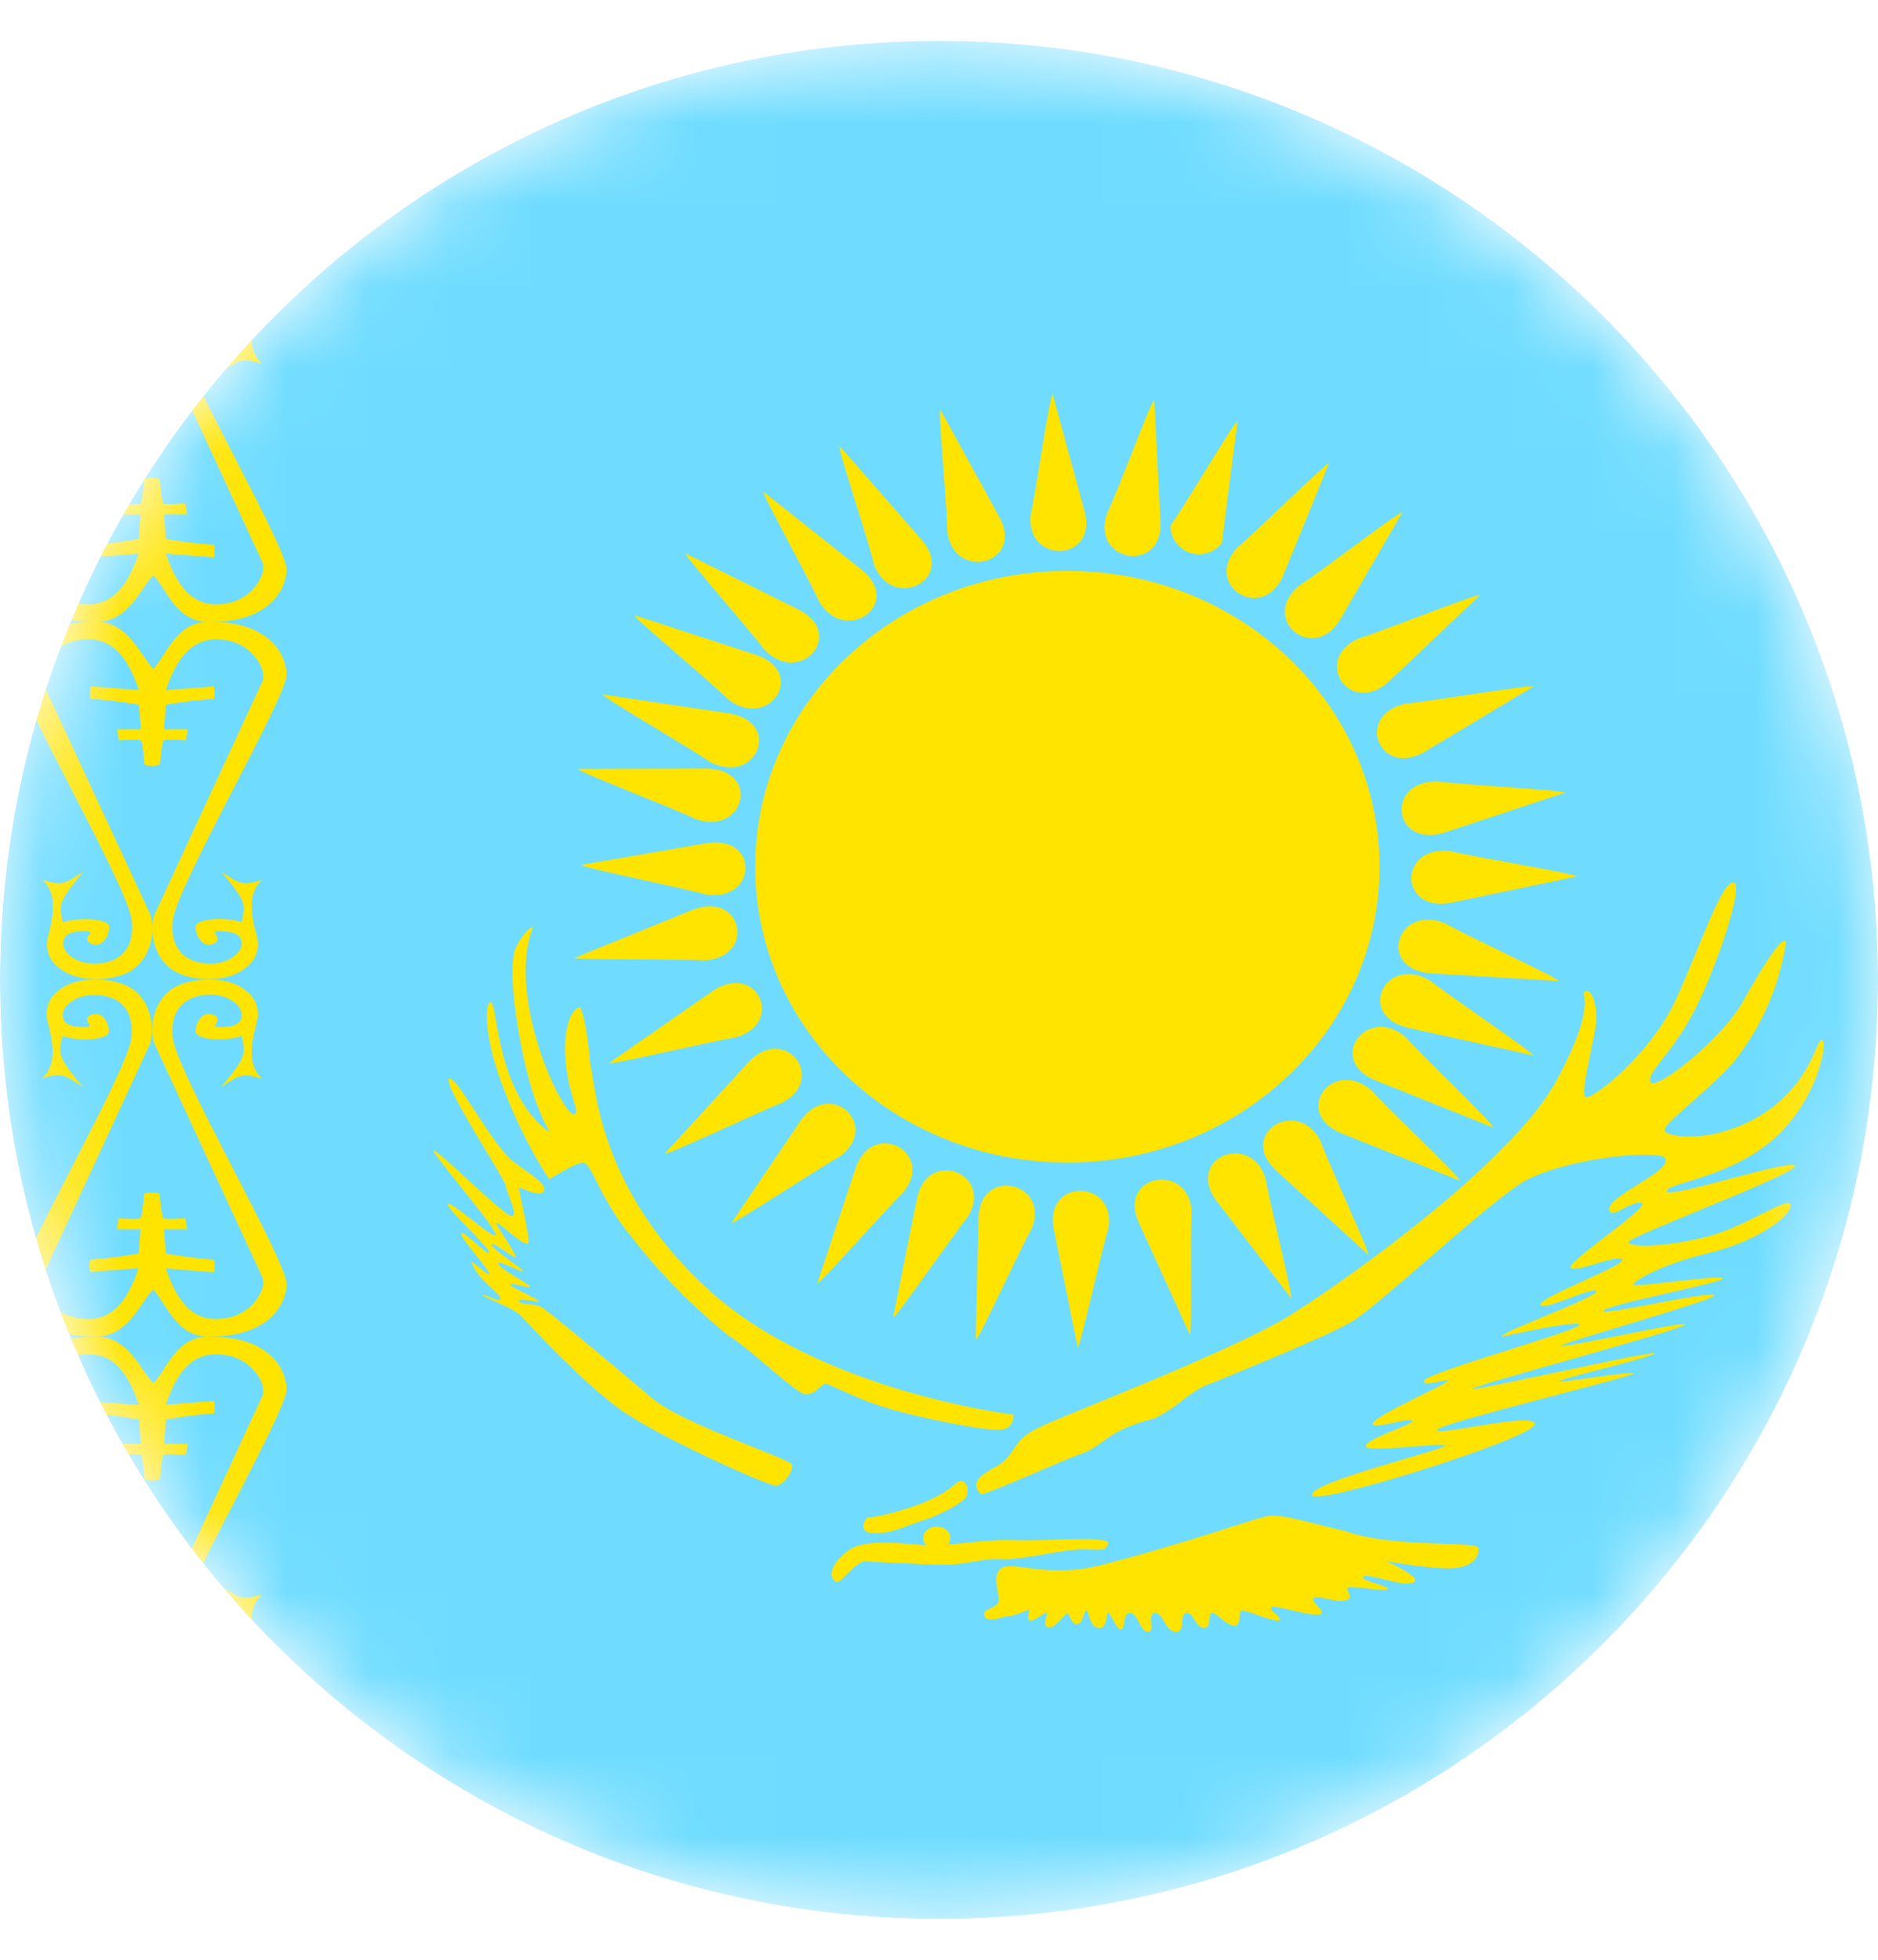
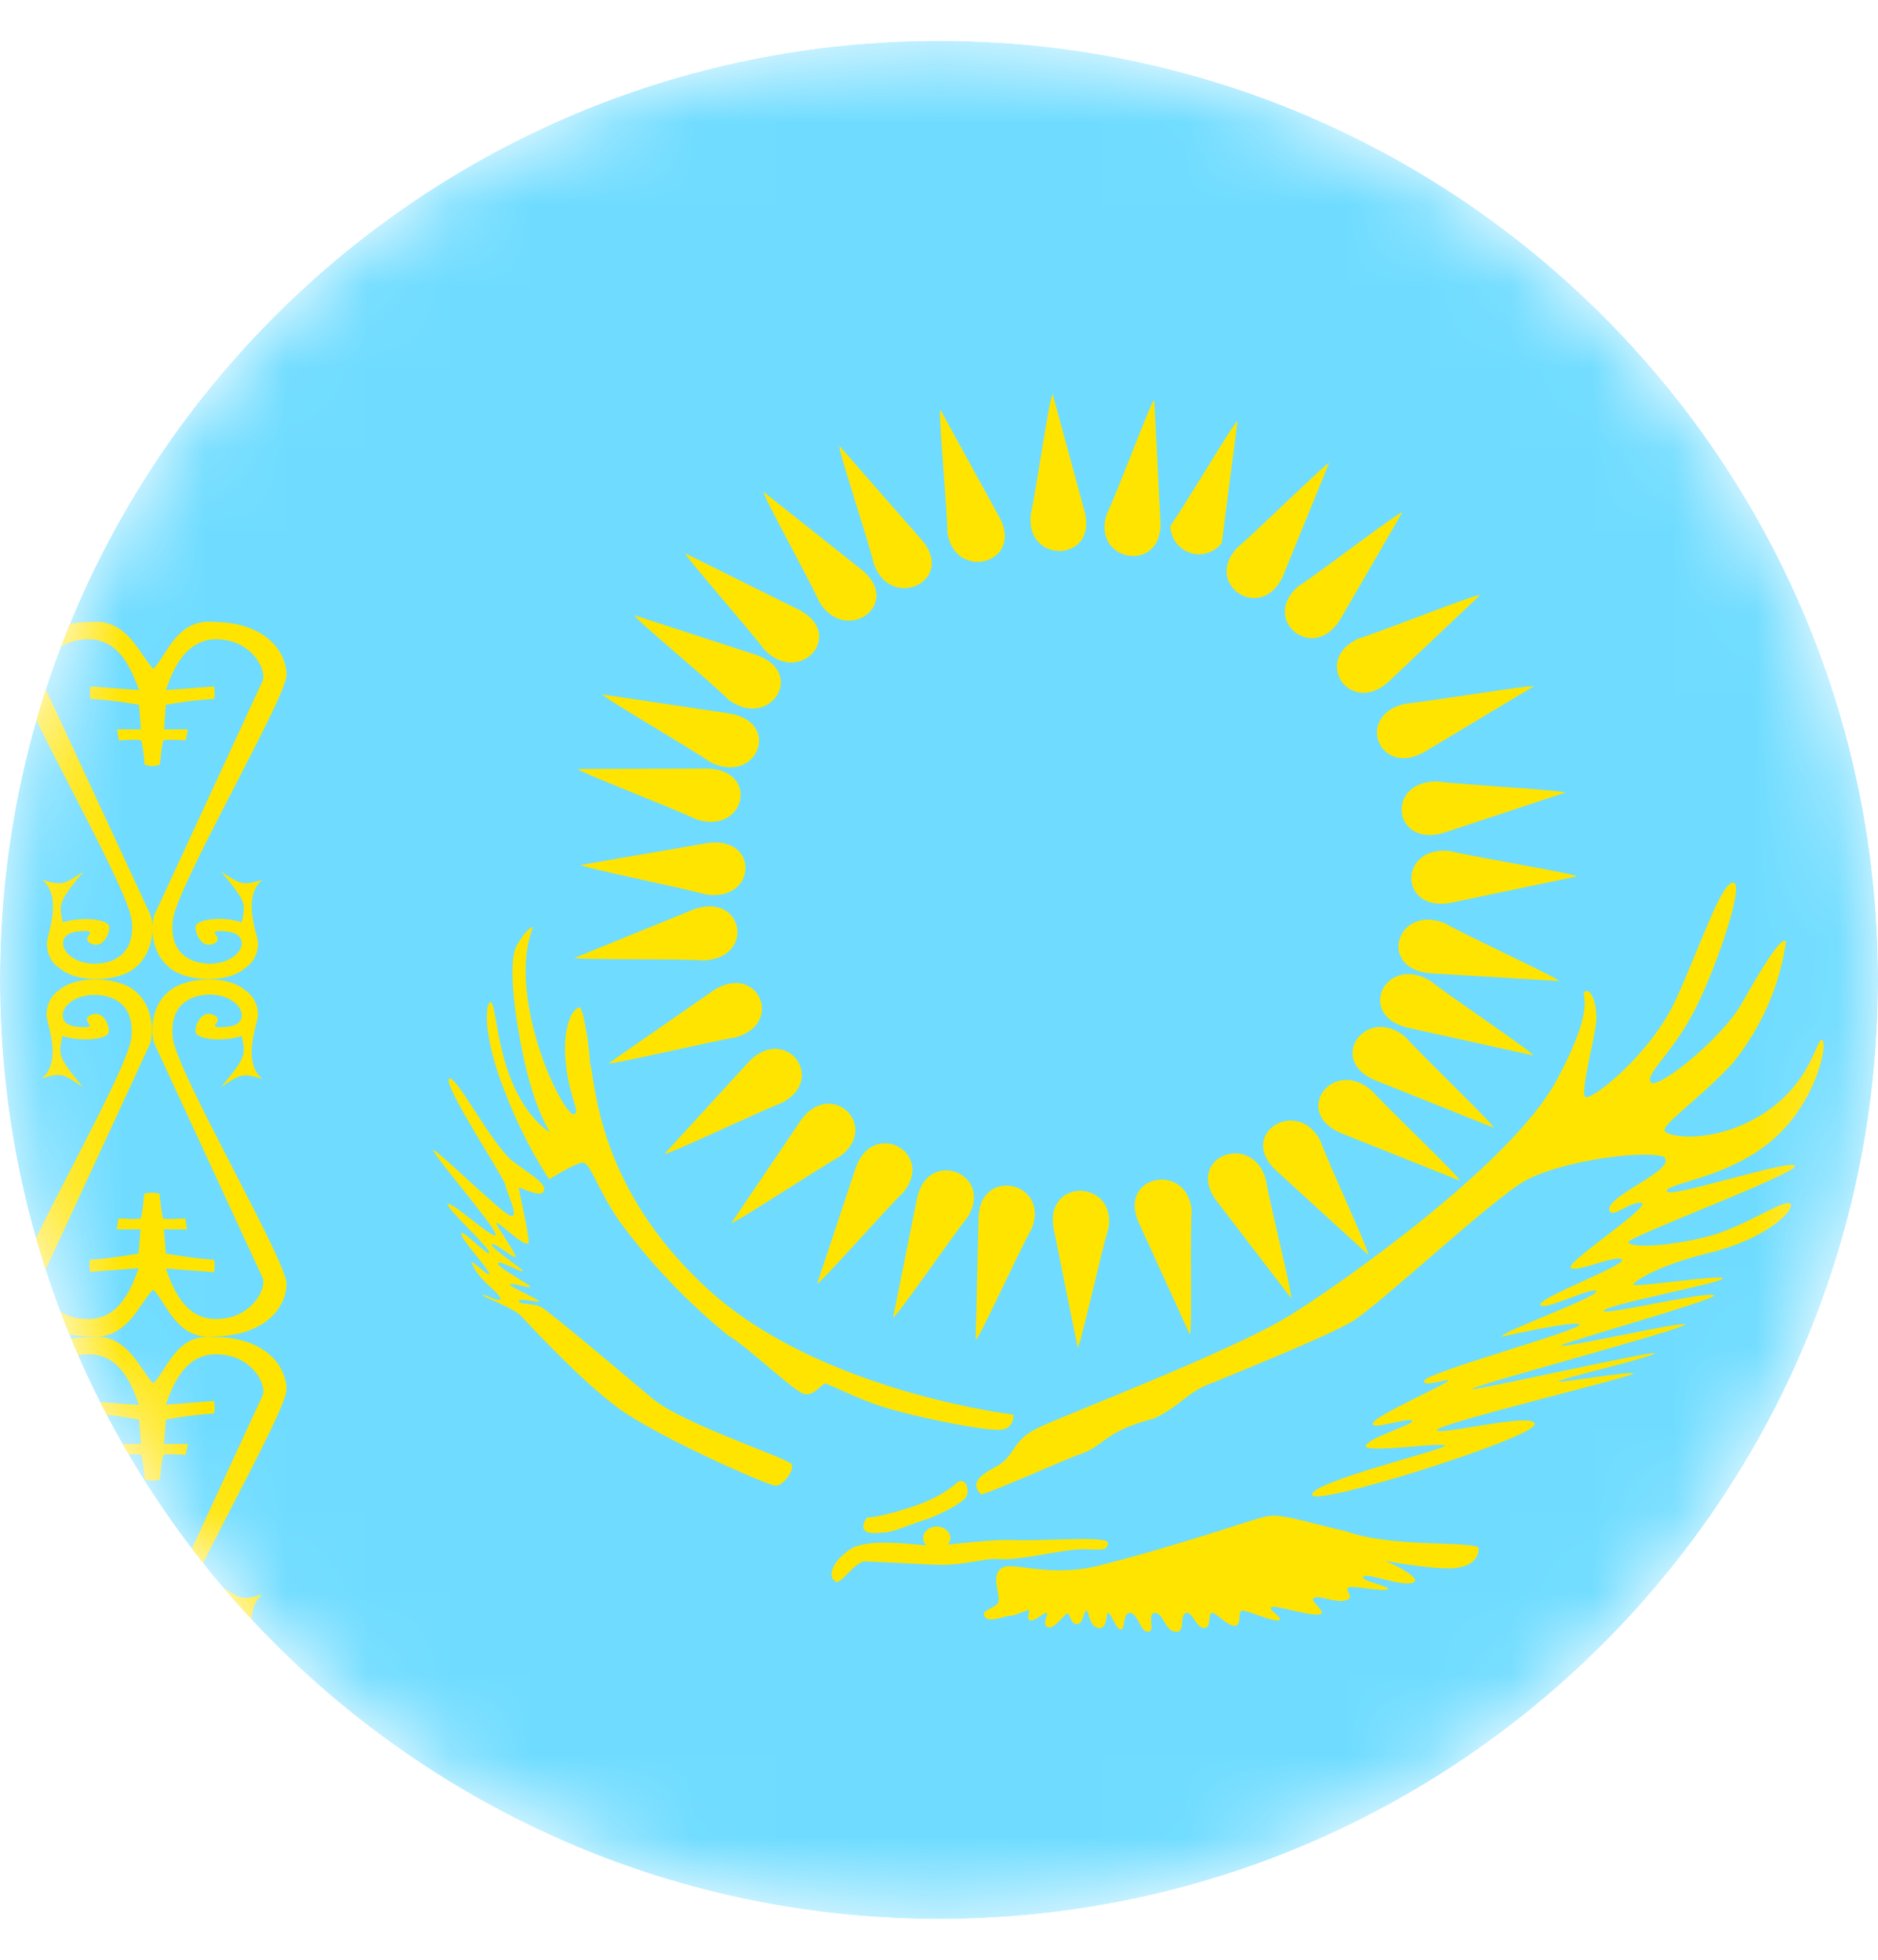
<svg xmlns="http://www.w3.org/2000/svg" width="23" height="24" viewBox="0 0 23 24" fill="none">
  <g clip-path="url(#clip0_5188_11594)">
    <mask id="mask0_5188_11594" style="mask-type:luminance" maskUnits="userSpaceOnUse" x="0" y="0" width="23" height="24">
      <path d="M11.5 23.5C17.851 23.5 23 18.351 23 12C23 5.649 17.851 0.5 11.5 0.5C5.149 0.5 -7.4712e-09 5.649 -1.66874e-08 12C-2.59036e-08 18.351 5.149 23.5 11.5 23.5Z" fill="white" />
    </mask>
    <g mask="url(#mask0_5188_11594)">
      <path fill-rule="evenodd" clip-rule="evenodd" d="M0 0.5L23 0.5L23 23.5L-3.33748e-08 23.5L0 0.5Z" fill="#6FDCFF" />
      <path fill-rule="evenodd" clip-rule="evenodd" d="M1.932 22.871C2.089 23.019 2.035 23.275 2.471 23.244C3.131 23.244 3.149 22.84 3.149 22.556C3.149 22.273 2.161 21.883 2.116 21.465C2.071 21.047 2.345 20.935 2.574 20.935C2.799 20.935 2.961 21.07 2.961 21.182C2.961 21.294 2.848 21.33 2.691 21.33C2.534 21.33 2.759 21.249 2.619 21.182C2.48 21.114 2.395 21.281 2.395 21.384C2.395 21.483 2.736 21.514 2.961 21.442C3.006 21.667 3.033 21.68 2.709 22.062C2.938 21.914 2.961 21.883 3.212 21.963C2.961 21.748 3.149 21.308 3.158 21.195C3.167 21.083 3.113 20.948 3.01 20.881C2.826 20.719 2.426 20.71 2.188 20.818C1.838 20.971 1.82 21.429 1.914 21.582L2.88 22.57C2.947 22.687 2.97 23.01 2.561 23.028C2.125 23.06 1.977 22.471 1.901 22.273C1.797 22.489 1.685 23.082 1.249 23.046C0.84 23.033 0.76 22.709 0.827 22.592L1.82 21.582C1.91 21.429 1.896 20.971 1.55 20.818C1.308 20.71 0.908 20.719 0.724 20.885C0.625 20.948 0.566 21.083 0.575 21.195C0.584 21.308 0.773 21.748 0.521 21.959C0.773 21.878 0.791 21.914 1.02 22.062C0.706 21.68 0.724 21.663 0.773 21.438C0.998 21.514 1.344 21.483 1.344 21.384C1.344 21.281 1.254 21.114 1.114 21.182C0.98 21.249 1.204 21.33 1.047 21.33C0.885 21.33 0.773 21.299 0.773 21.182C0.773 21.065 0.93 20.935 1.159 20.935C1.388 20.935 1.663 21.052 1.613 21.465C1.568 21.878 0.557 22.332 0.557 22.615C0.557 22.898 0.629 23.244 1.29 23.244C1.725 23.275 1.775 23.019 1.932 22.866L1.932 22.871Z" fill="#FFE400" />
      <path fill-rule="evenodd" clip-rule="evenodd" d="M1.878 16.941C2.036 16.789 2.161 16.335 2.597 16.371C3.257 16.371 3.509 16.735 3.509 17.018C3.509 17.301 2.161 19.61 2.116 20.028C2.071 20.441 2.346 20.558 2.575 20.558C2.799 20.558 2.961 20.423 2.961 20.306C2.961 20.189 2.849 20.158 2.691 20.158C2.534 20.158 2.754 20.239 2.62 20.306C2.485 20.373 2.395 20.207 2.395 20.108C2.395 20.005 2.732 19.974 2.961 20.05C3.006 19.825 3.028 19.807 2.709 19.426C2.938 19.574 2.961 19.605 3.212 19.524C2.961 19.74 3.15 20.18 3.159 20.293C3.168 20.405 3.114 20.54 3.006 20.607C2.826 20.773 2.422 20.778 2.188 20.67C1.838 20.517 1.82 20.059 1.914 19.906L3.212 17.099C3.28 16.982 3.1 16.605 2.687 16.587C2.256 16.551 2.103 17.004 2.031 17.202L2.62 17.157C2.62 17.157 2.642 17.247 2.62 17.31C2.314 17.328 2.031 17.386 2.031 17.386L2.009 17.683L2.301 17.683L2.274 17.817C2.274 17.817 2.031 17.799 2.004 17.817C1.982 17.835 1.959 18.118 1.959 18.118C1.959 18.118 1.914 18.132 1.869 18.132C1.815 18.132 1.771 18.118 1.771 18.118C1.771 18.118 1.748 17.835 1.726 17.817C1.703 17.799 1.456 17.817 1.456 17.817L1.434 17.683L1.726 17.683L1.703 17.386C1.703 17.386 1.416 17.328 1.11 17.31C1.088 17.251 1.11 17.162 1.11 17.162L1.703 17.206C1.627 17.004 1.479 16.551 1.043 16.587C0.634 16.6 0.45 16.982 0.517 17.099L1.82 19.906C1.91 20.059 1.892 20.517 1.546 20.67C1.308 20.778 0.908 20.773 0.724 20.607C0.621 20.54 0.567 20.405 0.576 20.293C0.585 20.18 0.769 19.74 0.517 19.529C0.769 19.61 0.791 19.574 1.02 19.426C0.706 19.807 0.724 19.825 0.769 20.05C0.998 19.974 1.339 20.005 1.339 20.108C1.339 20.207 1.249 20.373 1.115 20.306C0.975 20.239 1.204 20.158 1.043 20.158C0.886 20.158 0.773 20.189 0.773 20.306C0.773 20.423 0.93 20.558 1.16 20.558C1.389 20.558 1.658 20.441 1.613 20.023C1.568 19.61 0.221 17.301 0.221 17.013C0.221 16.735 0.472 16.371 1.133 16.371C1.568 16.335 1.721 16.789 1.878 16.941Z" fill="#FFE400" />
      <path fill-rule="evenodd" clip-rule="evenodd" d="M1.878 15.796C2.035 15.948 2.161 16.402 2.597 16.366C3.257 16.366 3.509 16.002 3.509 15.719C3.509 15.436 2.161 13.127 2.116 12.71C2.071 12.296 2.345 12.18 2.574 12.18C2.799 12.18 2.961 12.314 2.961 12.431C2.961 12.548 2.848 12.579 2.691 12.579C2.534 12.579 2.758 12.498 2.619 12.431C2.48 12.364 2.395 12.53 2.395 12.629C2.395 12.732 2.731 12.764 2.961 12.687C3.005 12.912 3.028 12.93 2.709 13.312C2.938 13.163 2.961 13.132 3.212 13.213C2.961 12.997 3.149 12.557 3.158 12.445C3.167 12.332 3.113 12.197 3.005 12.13C2.826 11.964 2.421 11.96 2.188 12.067C1.837 12.22 1.82 12.678 1.914 12.831L3.212 15.639C3.279 15.755 3.1 16.133 2.687 16.151C2.255 16.187 2.103 15.733 2.031 15.535L2.619 15.58C2.619 15.58 2.642 15.49 2.619 15.427C2.314 15.405 2.031 15.351 2.031 15.351L2.008 15.055L2.291 15.055L2.269 14.92C2.269 14.92 2.026 14.938 1.999 14.92C1.981 14.902 1.954 14.619 1.954 14.619C1.954 14.619 1.909 14.605 1.864 14.605C1.811 14.605 1.766 14.619 1.766 14.619C1.766 14.619 1.743 14.902 1.721 14.92C1.698 14.938 1.451 14.92 1.451 14.92L1.429 15.055L1.721 15.055L1.698 15.351C1.698 15.351 1.411 15.405 1.105 15.427C1.083 15.486 1.105 15.576 1.105 15.576L1.698 15.531C1.622 15.733 1.474 16.187 1.038 16.151C0.629 16.137 0.445 15.755 0.517 15.639L1.815 12.831C1.905 12.678 1.887 12.22 1.541 12.067C1.303 11.96 0.903 11.964 0.719 12.13C0.616 12.197 0.562 12.332 0.571 12.445C0.58 12.557 0.764 12.997 0.512 13.208C0.764 13.127 0.786 13.163 1.015 13.312C0.696 12.93 0.719 12.912 0.764 12.687C0.993 12.764 1.334 12.732 1.334 12.629C1.334 12.525 1.245 12.364 1.11 12.431C0.975 12.498 1.2 12.579 1.038 12.579C0.881 12.579 0.768 12.548 0.768 12.431C0.768 12.314 0.926 12.184 1.155 12.184C1.384 12.184 1.653 12.296 1.608 12.714C1.563 13.127 0.216 15.436 0.216 15.724C0.216 16.002 0.467 16.366 1.128 16.366C1.563 16.402 1.716 15.948 1.873 15.796L1.878 15.796Z" fill="#FFE400" />
      <path fill-rule="evenodd" clip-rule="evenodd" d="M1.878 8.191C2.036 8.038 2.161 7.584 2.597 7.616C3.257 7.616 3.509 7.984 3.509 8.267C3.509 8.545 2.161 10.854 2.116 11.272C2.071 11.685 2.346 11.802 2.575 11.802C2.799 11.802 2.961 11.668 2.961 11.555C2.961 11.443 2.849 11.402 2.691 11.402C2.534 11.402 2.754 11.488 2.62 11.555C2.485 11.623 2.395 11.456 2.395 11.353C2.395 11.254 2.732 11.218 2.961 11.295C3.006 11.07 3.028 11.057 2.709 10.675C2.938 10.823 2.961 10.854 3.212 10.774C2.961 10.989 3.15 11.429 3.159 11.537C3.168 11.645 3.114 11.784 3.006 11.852C2.826 12.018 2.422 12.027 2.188 11.919C1.838 11.762 1.82 11.304 1.914 11.155L3.212 8.348C3.28 8.231 3.1 7.849 2.687 7.831C2.256 7.8 2.103 8.253 2.031 8.451L2.62 8.406C2.62 8.406 2.642 8.496 2.62 8.559C2.314 8.577 2.031 8.631 2.031 8.631L2.009 8.932L2.301 8.932L2.274 9.067C2.274 9.067 2.031 9.049 2.004 9.067C1.982 9.08 1.959 9.363 1.959 9.363C1.959 9.363 1.914 9.381 1.869 9.381C1.815 9.381 1.771 9.363 1.771 9.363C1.771 9.363 1.748 9.08 1.726 9.067C1.703 9.049 1.456 9.067 1.456 9.067L1.434 8.932L1.726 8.932L1.703 8.631C1.703 8.631 1.416 8.577 1.11 8.559C1.088 8.501 1.11 8.406 1.11 8.406L1.703 8.451C1.627 8.253 1.479 7.8 1.043 7.831C0.634 7.849 0.45 8.231 0.517 8.348L1.82 11.155C1.91 11.304 1.892 11.762 1.546 11.919C1.308 12.027 0.908 12.018 0.724 11.852C0.621 11.789 0.567 11.654 0.576 11.537C0.585 11.421 0.769 10.989 0.517 10.774C0.769 10.854 0.791 10.823 1.02 10.675C0.706 11.057 0.724 11.075 0.769 11.295C0.998 11.223 1.339 11.254 1.339 11.353C1.339 11.452 1.249 11.623 1.115 11.555C0.975 11.488 1.204 11.402 1.043 11.402C0.886 11.402 0.773 11.438 0.773 11.555C0.773 11.672 0.93 11.802 1.16 11.802C1.389 11.802 1.658 11.685 1.613 11.272C1.568 10.854 0.221 8.545 0.221 8.262C0.221 7.984 0.472 7.616 1.133 7.616C1.568 7.584 1.721 8.038 1.878 8.191Z" fill="#FFE400" />
-       <path fill-rule="evenodd" clip-rule="evenodd" d="M1.878 7.045C2.036 7.198 2.161 7.647 2.597 7.616C3.257 7.616 3.509 7.252 3.509 6.969C3.509 6.686 2.161 4.377 2.116 3.959C2.071 3.546 2.346 3.429 2.575 3.429C2.799 3.429 2.961 3.564 2.961 3.676C2.961 3.788 2.849 3.829 2.691 3.829C2.534 3.829 2.759 3.743 2.62 3.676C2.48 3.609 2.395 3.779 2.395 3.878C2.395 3.977 2.732 4.013 2.961 3.936C3.006 4.161 3.028 4.175 2.709 4.556C2.938 4.408 2.961 4.377 3.212 4.458C2.961 4.242 3.15 3.802 3.159 3.694C3.168 3.586 3.114 3.447 3.006 3.379C2.826 3.213 2.422 3.204 2.188 3.312C1.838 3.469 1.82 3.927 1.914 4.076L3.212 6.883C3.28 7 3.1 7.382 2.687 7.4C2.256 7.431 2.103 6.978 2.031 6.78L2.62 6.825C2.62 6.825 2.642 6.735 2.62 6.672C2.422 6.659 2.226 6.635 2.031 6.6L2.009 6.299L2.292 6.299L2.269 6.165C2.269 6.165 2.027 6.183 2 6.165C1.982 6.151 1.955 5.868 1.955 5.868C1.955 5.868 1.91 5.85 1.865 5.85C1.811 5.85 1.766 5.868 1.766 5.868C1.766 5.868 1.744 6.151 1.721 6.169C1.699 6.183 1.452 6.169 1.452 6.169L1.429 6.304L1.721 6.304L1.699 6.6C1.699 6.6 1.411 6.654 1.106 6.672C1.093 6.722 1.093 6.775 1.106 6.825L1.699 6.78C1.622 6.978 1.474 7.431 1.038 7.4C0.629 7.382 0.445 7 0.517 6.883L1.815 4.076C1.905 3.927 1.887 3.469 1.541 3.312C1.303 3.204 0.904 3.213 0.719 3.379C0.616 3.447 0.562 3.577 0.571 3.694C0.58 3.811 0.764 4.242 0.513 4.458C0.764 4.377 0.787 4.413 1.016 4.556C0.697 4.175 0.719 4.161 0.764 3.936C0.993 4.008 1.335 3.981 1.335 3.878C1.335 3.775 1.245 3.609 1.11 3.676C0.975 3.743 1.2 3.829 1.038 3.829C0.881 3.829 0.769 3.793 0.769 3.676C0.769 3.559 0.926 3.429 1.155 3.429C1.384 3.429 1.658 3.546 1.613 3.959C1.568 4.377 0.221 6.686 0.221 6.969C0.221 7.252 0.472 7.616 1.133 7.616C1.568 7.647 1.721 7.198 1.878 7.045Z" fill="#FFE400" />
      <path fill-rule="evenodd" clip-rule="evenodd" d="M1.932 1.115C2.089 0.963 2.035 0.711 2.471 0.738C3.131 0.738 3.149 1.142 3.149 1.425C3.149 1.708 2.161 2.104 2.116 2.517C2.071 2.935 2.345 3.051 2.574 3.051C2.799 3.051 2.961 2.917 2.961 2.8C2.961 2.683 2.848 2.656 2.696 2.656C2.543 2.656 2.763 2.742 2.624 2.804C2.485 2.867 2.399 2.706 2.399 2.607C2.399 2.508 2.741 2.472 2.965 2.548C3.01 2.324 3.037 2.306 2.714 1.924C2.938 2.072 2.965 2.104 3.212 2.027C2.961 2.243 3.149 2.683 3.158 2.791C3.167 2.899 3.113 3.038 3.01 3.105C2.826 3.272 2.426 3.281 2.188 3.173C1.838 3.016 1.82 2.557 1.914 2.409L2.88 1.421C2.947 1.3 2.97 0.976 2.561 0.958C2.125 0.927 1.977 1.52 1.901 1.713C1.797 1.497 1.685 0.904 1.249 0.936C0.84 0.954 0.76 1.277 0.827 1.394L1.82 2.405C1.91 2.553 1.896 3.011 1.55 3.168C1.308 3.276 0.908 3.267 0.724 3.101C0.625 3.034 0.566 2.903 0.575 2.786C0.584 2.67 0.773 2.238 0.521 2.023C0.773 2.104 0.791 2.068 1.02 1.919C0.706 2.301 0.724 2.324 0.773 2.544C0.998 2.467 1.344 2.499 1.344 2.602C1.344 2.701 1.254 2.872 1.114 2.8C0.98 2.737 1.204 2.652 1.047 2.652C0.885 2.652 0.773 2.688 0.773 2.8C0.773 2.912 0.93 3.051 1.159 3.051C1.388 3.051 1.663 2.935 1.613 2.517C1.568 2.104 0.557 1.65 0.557 1.367C0.557 1.084 0.629 0.738 1.29 0.738C1.725 0.707 1.775 0.963 1.932 1.115Z" fill="#FFE400" />
-       <path d="M16.895 10.614C16.895 8.613 15.183 6.991 13.072 6.991C10.961 6.991 9.249 8.613 9.249 10.614C9.249 12.615 10.961 14.237 13.072 14.237C15.183 14.237 16.895 12.615 16.895 10.614Z" fill="#FFE400" />
      <path fill-rule="evenodd" clip-rule="evenodd" d="M12.892 4.83C12.856 4.83 12.686 6.034 12.623 6.304C12.56 6.91 13.431 6.888 13.288 6.281L12.892 4.826L12.892 4.83ZM13.198 16.501C13.229 16.501 13.49 15.311 13.575 15.046C13.678 14.448 12.807 14.417 12.901 15.028L13.198 16.501ZM7.106 10.589C7.106 10.621 8.36 10.872 8.638 10.953C9.267 11.057 9.312 10.235 8.665 10.324L7.106 10.594L7.106 10.589ZM19.312 10.733C19.312 10.702 18.045 10.495 17.762 10.423C17.128 10.347 17.124 11.169 17.762 11.057L19.312 10.733ZM8.391 6.771C8.369 6.794 9.195 7.728 9.362 7.957C9.793 8.406 10.363 7.777 9.793 7.472L8.391 6.776L8.391 6.771ZM17.874 14.453C17.897 14.43 16.989 13.568 16.801 13.357C16.329 12.943 15.821 13.613 16.414 13.873L17.874 14.457L17.874 14.453ZM10.282 5.468C10.255 5.482 10.642 6.641 10.705 6.915C10.92 7.485 11.702 7.112 11.298 6.623L10.287 5.468L10.282 5.468ZM15.812 15.908C15.844 15.895 15.543 14.713 15.502 14.439C15.327 13.855 14.523 14.17 14.887 14.691L15.817 15.904L15.812 15.908ZM17.173 6.277C17.146 6.254 16.149 7.023 15.907 7.175C15.426 7.58 16.077 8.128 16.41 7.593L17.173 6.277ZM8.953 14.978C8.975 15.001 10.031 14.304 10.282 14.165C10.79 13.797 10.184 13.204 9.811 13.716L8.957 14.978L8.953 14.978ZM7.38 8.505C7.367 8.532 8.459 9.165 8.697 9.332C9.258 9.624 9.586 8.86 8.944 8.739L7.38 8.505ZM18.777 12.925C18.791 12.898 17.744 12.193 17.519 12.013C16.98 11.681 16.598 12.422 17.232 12.584L18.777 12.925ZM15.156 5.158C15.125 5.149 14.501 6.21 14.334 6.439C14.335 6.512 14.358 6.583 14.401 6.642C14.444 6.702 14.504 6.746 14.573 6.769C14.643 6.793 14.717 6.794 14.787 6.772C14.857 6.751 14.919 6.708 14.963 6.65L15.156 5.158ZM10.938 16.133C10.97 16.146 11.671 15.127 11.85 14.906C12.178 14.385 11.383 14.053 11.235 14.655L10.938 16.133ZM7.457 13.02C7.47 13.047 8.715 12.75 9.007 12.705C9.618 12.534 9.276 11.78 8.737 12.13L7.457 13.02ZM18.782 8.406C18.773 8.379 17.51 8.59 17.218 8.617C16.59 8.748 16.881 9.525 17.443 9.21L18.782 8.406Z" fill="#FFE400" />
      <path fill-rule="evenodd" clip-rule="evenodd" d="M14.132 4.907C14.101 4.902 13.678 6.048 13.553 6.299C13.369 6.883 14.227 7.027 14.213 6.407L14.137 4.902L14.132 4.907ZM11.954 16.402C11.985 16.411 12.493 15.293 12.636 15.046C12.861 14.48 12.016 14.282 11.985 14.898L11.949 16.402L11.954 16.402ZM11.518 5.019C11.486 5.028 11.603 6.241 11.603 6.52C11.688 7.117 12.528 6.91 12.25 6.353L11.518 5.019ZM14.572 16.335C14.604 16.331 14.572 15.113 14.595 14.835C14.555 14.228 13.697 14.381 13.939 14.956L14.568 16.335L14.572 16.335ZM9.353 6.025C9.326 6.043 9.923 7.117 10.035 7.373C10.359 7.899 11.055 7.404 10.565 6.987L9.353 6.025ZM16.756 15.365C16.783 15.347 16.262 14.233 16.172 13.972C15.889 13.428 15.161 13.878 15.615 14.322L16.756 15.365ZM7.771 7.535C7.753 7.562 8.719 8.361 8.921 8.568C9.42 8.945 9.883 8.245 9.272 8.024L7.771 7.535ZM18.292 13.81C18.31 13.783 17.407 12.921 17.218 12.705C16.751 12.296 16.239 12.966 16.832 13.226L18.292 13.81ZM7.079 9.417C7.071 9.448 8.261 9.902 8.521 10.032C9.123 10.235 9.317 9.43 8.661 9.412L7.079 9.417ZM19.092 12.014C19.105 11.986 17.951 11.456 17.699 11.308C17.115 11.066 16.859 11.856 17.51 11.919L19.092 12.014ZM7.039 11.73C7.044 11.757 8.328 11.739 8.62 11.762C9.258 11.73 9.105 10.917 8.495 11.137L7.039 11.73ZM19.177 9.709C19.177 9.678 17.892 9.61 17.605 9.57C16.962 9.561 17.057 10.383 17.681 10.199L19.177 9.704L19.177 9.709ZM8.14 14.129C8.158 14.156 9.308 13.608 9.577 13.505C10.134 13.213 9.622 12.544 9.177 12.997L8.14 14.129ZM18.126 7.288C18.108 7.261 16.926 7.732 16.643 7.818C16.064 8.074 16.527 8.775 17.003 8.352L18.126 7.288ZM10.008 15.72C10.035 15.733 10.857 14.799 11.064 14.601C11.455 14.12 10.705 13.703 10.485 14.287L10.008 15.72ZM16.284 5.666C16.262 5.648 15.372 6.524 15.152 6.708C14.73 7.162 15.448 7.629 15.709 7.063L16.279 5.666L16.284 5.666Z" fill="#FFE400" />
      <path fill-rule="evenodd" clip-rule="evenodd" d="M7.227 13.024C7.296 13.256 7.306 14.553 8.688 15.804C10.06 17.046 12.413 17.324 12.413 17.324C12.413 17.324 12.423 17.5 12.257 17.509C12.09 17.528 11.286 17.37 10.884 17.25C10.492 17.138 10.139 16.934 10.1 16.944C10.051 16.962 9.972 17.092 9.855 17.073C9.737 17.055 9.168 16.499 8.913 16.351C8.404 15.934 7.952 15.458 7.57 14.933C7.296 14.516 7.227 14.238 7.139 14.238C7.051 14.238 6.727 14.442 6.727 14.442C6.727 14.442 6.433 14.025 6.178 13.357C5.914 12.69 5.943 12.301 6.002 12.273C6.07 12.245 6.07 12.764 6.266 13.237C6.463 13.719 6.737 13.867 6.737 13.867C6.737 13.867 6.561 13.617 6.423 12.996C6.286 12.375 6.227 11.773 6.325 11.588C6.423 11.402 6.512 11.347 6.521 11.356C6.541 11.374 6.355 11.643 6.482 12.357C6.61 13.07 6.953 13.673 7.031 13.645C7.11 13.617 6.982 13.469 6.933 13.052C6.884 12.635 6.982 12.375 7.09 12.338C7.139 12.301 7.217 12.802 7.227 13.024ZM6.266 14.21C6.002 13.978 5.59 13.172 5.502 13.209C5.404 13.256 6.168 14.414 6.188 14.507C6.208 14.618 6.374 14.933 6.247 14.886C6.119 14.84 5.208 13.932 5.315 14.108C5.423 14.284 6.11 15.081 6.07 15.127C6.031 15.174 5.502 14.683 5.482 14.748C5.472 14.803 6.002 15.285 5.992 15.341C5.982 15.396 5.649 15.035 5.649 15.109C5.649 15.183 5.992 15.544 5.992 15.6C5.992 15.656 5.698 15.341 5.796 15.507C5.884 15.693 6.139 15.85 6.129 15.906C6.119 15.961 5.914 15.832 5.914 15.86C5.914 15.887 6.296 16.017 6.384 16.119C6.482 16.221 7.11 16.907 7.58 17.25C8.051 17.593 9.404 18.195 9.502 18.195C9.59 18.195 9.727 18.009 9.698 17.935C9.668 17.861 8.345 17.435 7.982 17.12C7.61 16.805 6.708 16.045 6.629 16.008C6.561 15.961 6.355 15.98 6.355 15.934C6.355 15.887 6.619 15.961 6.6 15.934C6.59 15.906 6.237 15.758 6.247 15.73C6.266 15.702 6.492 15.785 6.492 15.758C6.492 15.73 6.08 15.517 6.1 15.47C6.11 15.424 6.404 15.6 6.404 15.563C6.404 15.544 6.012 15.285 6.021 15.239C6.031 15.192 6.325 15.443 6.315 15.387C6.306 15.331 6.08 15.016 6.08 14.979C6.08 14.933 6.433 15.294 6.472 15.22C6.492 15.155 6.345 14.553 6.355 14.544C6.364 14.534 6.619 14.673 6.659 14.59C6.708 14.497 6.482 14.377 6.266 14.21ZM10.786 18.769C10.6 18.797 10.511 18.732 10.619 18.584C10.766 18.584 11.159 18.464 11.296 18.408C11.433 18.352 11.58 18.278 11.698 18.176C11.815 18.056 11.894 18.241 11.825 18.343C11.776 18.408 11.551 18.528 11.384 18.593C11.139 18.667 10.923 18.779 10.786 18.769ZM12.011 18.297C11.884 18.167 11.992 18.074 12.178 17.972C12.453 17.833 12.374 17.639 12.727 17.481C12.884 17.389 15.08 16.555 15.796 16.11C16.511 15.665 18.521 14.229 19.06 13.237C19.59 12.255 19.335 12.181 19.413 12.143C19.482 12.097 19.56 12.283 19.55 12.505C19.531 12.718 19.355 13.367 19.413 13.432C19.472 13.496 20.217 12.922 20.531 12.227C20.845 11.532 21.08 10.809 21.227 10.809C21.384 10.809 20.972 11.995 20.707 12.459C20.453 12.922 20.149 13.154 20.217 13.256C20.296 13.348 21.06 12.746 21.325 12.301C21.58 11.847 21.825 11.448 21.874 11.532C21.796 12.075 21.57 12.589 21.217 13.024C20.805 13.469 20.315 13.793 20.394 13.858C20.462 13.932 21.021 14.006 21.599 13.636C22.188 13.256 22.247 12.709 22.315 12.737C22.394 12.764 22.247 13.515 21.688 13.978C21.129 14.442 20.394 14.488 20.413 14.59C20.453 14.683 22.011 14.164 21.982 14.284C21.952 14.395 19.962 15.137 19.943 15.211C19.943 15.267 20.286 15.285 20.825 15.165C21.354 15.053 21.864 14.655 21.933 14.748C21.952 14.877 21.55 15.192 20.943 15.341C20.325 15.489 20.021 15.684 20.002 15.73C19.992 15.776 21.099 15.6 21.099 15.656C21.099 15.711 19.649 15.98 19.639 16.054C19.619 16.119 21.011 15.785 20.992 15.869C20.953 15.934 19.1 16.453 19.119 16.48C19.129 16.517 20.668 16.165 20.639 16.221C20.599 16.286 18.051 16.962 18.031 17.009C18.011 17.046 20.286 16.527 20.266 16.573C20.247 16.619 19.09 16.888 19.09 16.916C19.09 16.944 20.021 16.777 20.002 16.823C19.992 16.86 17.649 17.426 17.6 17.509C17.551 17.602 18.815 17.277 18.796 17.444C18.776 17.611 16.08 18.464 16.07 18.306C16.051 18.148 17.707 17.75 17.698 17.704C17.678 17.657 16.747 17.796 16.727 17.713C16.717 17.62 17.345 17.435 17.296 17.398C17.247 17.352 16.776 17.528 16.815 17.426C16.864 17.324 17.756 16.934 17.737 16.907C17.727 16.879 17.413 16.999 17.443 16.907C17.482 16.805 19.374 16.286 19.345 16.221C19.315 16.165 18.472 16.351 18.394 16.369C18.364 16.314 19.57 15.887 19.55 15.813C19.511 15.748 18.904 16.063 18.864 15.98C18.845 15.887 19.933 15.489 19.864 15.424C19.796 15.359 19.305 15.591 19.237 15.526C19.168 15.461 20.266 14.748 20.099 14.729C19.933 14.72 19.727 14.951 19.707 14.803C19.727 14.618 20.56 14.312 20.374 14.164C20.08 14.08 19.09 14.229 18.678 14.46C18.266 14.692 16.894 15.98 16.56 16.184C16.227 16.378 15.09 16.833 14.874 16.925C14.541 17.037 14.482 17.203 14.139 17.37C13.521 17.528 13.531 17.704 13.237 17.806C13.129 17.833 12.021 18.334 12.011 18.297ZM10.463 18.945C10.276 19.038 10.11 19.261 10.217 19.353C10.276 19.464 10.463 19.103 10.61 19.122L11.394 19.159C11.815 19.186 12.021 19.075 12.257 19.094C12.492 19.112 13.011 18.973 13.257 18.973C13.502 18.973 13.551 19.001 13.57 18.899C13.6 18.806 12.806 18.871 12.453 18.862C12.1 18.843 11.659 18.927 11.394 18.927C11.149 18.918 10.727 18.843 10.463 18.945Z" fill="#FFE400" />
      <path d="M11.639 18.834C11.639 18.758 11.564 18.695 11.472 18.695C11.38 18.695 11.306 18.758 11.306 18.834C11.306 18.911 11.38 18.973 11.472 18.973C11.564 18.973 11.639 18.911 11.639 18.834Z" fill="#FFE400" />
      <path fill-rule="evenodd" clip-rule="evenodd" d="M15.55 18.565C15.717 18.538 16.168 18.686 16.482 18.751C17.05 18.964 18.109 18.862 18.109 18.964C18.109 19.066 18.041 19.186 17.796 19.205C17.55 19.223 16.933 19.112 16.952 19.112C16.972 19.112 17.442 19.325 17.305 19.381C17.168 19.436 16.766 19.261 16.698 19.307C16.629 19.353 17.07 19.436 16.992 19.464C16.933 19.492 16.629 19.427 16.531 19.436C16.433 19.455 16.609 19.557 16.492 19.594C16.374 19.64 16.178 19.538 16.099 19.566C16.011 19.594 16.276 19.752 16.158 19.77C16.041 19.789 15.766 19.696 15.609 19.677C15.452 19.677 15.756 19.826 15.658 19.844C15.56 19.854 15.286 19.724 15.217 19.724C15.149 19.724 15.217 19.909 15.119 19.909C15.021 19.909 14.903 19.752 14.845 19.752C14.786 19.752 14.845 19.937 14.746 19.937C14.649 19.937 14.609 19.742 14.531 19.752C14.433 19.77 14.531 20.002 14.394 19.983C14.266 19.974 14.246 19.742 14.139 19.752C14.041 19.77 14.158 19.983 14.06 19.983C13.962 19.983 13.943 19.77 13.845 19.752C13.746 19.742 13.786 19.956 13.727 19.956C13.668 19.956 13.609 19.752 13.57 19.752C13.541 19.752 13.57 19.956 13.452 19.937C13.335 19.918 13.335 19.715 13.305 19.724C13.266 19.742 13.266 19.891 13.188 19.891C13.109 19.891 13.1 19.742 13.07 19.761C13.031 19.77 12.913 19.956 12.835 19.928C12.747 19.9 12.854 19.752 12.815 19.752C12.776 19.752 12.678 19.854 12.619 19.844C12.56 19.835 12.619 19.715 12.6 19.715C12.58 19.715 12.433 19.789 12.364 19.789C12.296 19.789 12.109 19.881 12.06 19.798C12.011 19.705 12.188 19.705 12.227 19.622C12.256 19.538 12.129 19.288 12.266 19.205C12.394 19.112 12.815 19.325 13.443 19.177C14.58 18.89 15.462 18.556 15.55 18.565Z" fill="#FFE400" />
    </g>
  </g>
  <defs>
    <clipPath id="clip0_5188_11594">
      <path d="M-1.66874e-08 12C-7.4712e-09 5.649 5.149 0.5 11.5 0.5C17.851 0.5 23 5.649 23 12C23 18.351 17.851 23.5 11.5 23.5C5.149 23.5 -2.59036e-08 18.351 -1.66874e-08 12Z" fill="white" />
    </clipPath>
  </defs>
</svg>